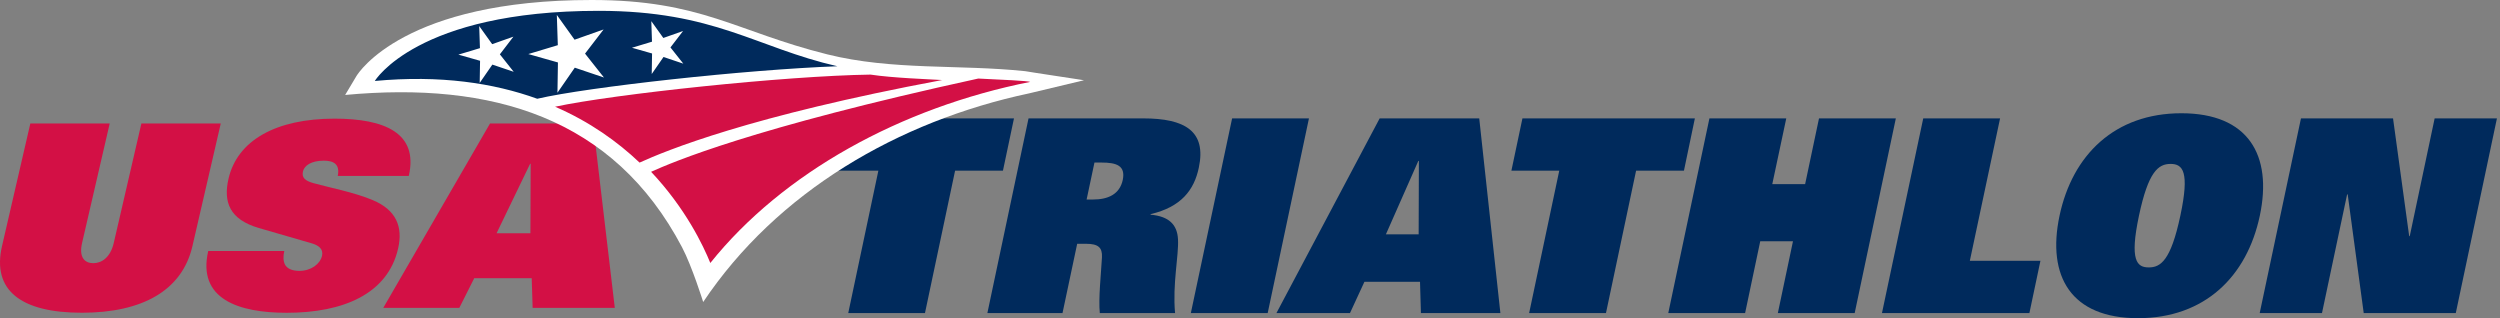
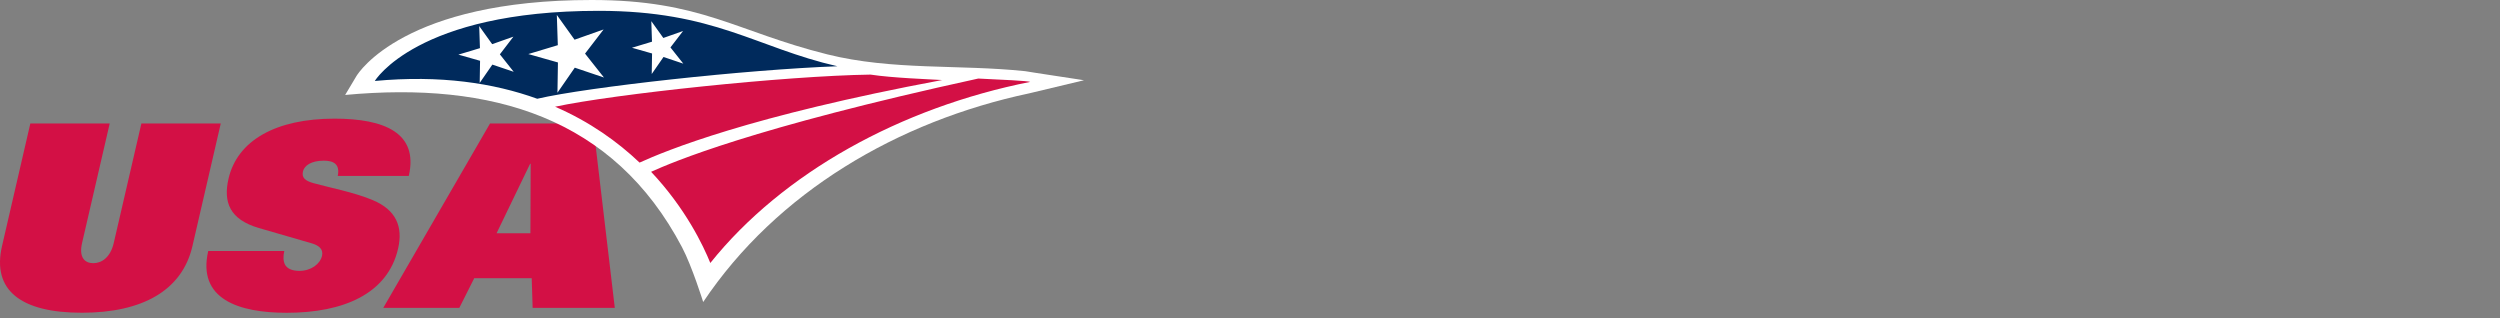
<svg xmlns="http://www.w3.org/2000/svg" width="330" height="42" viewBox="0 0 330 42" fill="none">
  <rect x="0" y="0" width="330" height="42" fill="#808080" stroke="none" />
-   <path d="M172.782 15.627L167.336 41.322H157.192L162.639 15.627H172.782ZM133.845 15.627H111.083L109.628 22.525H115.945L111.969 41.322H122.097L126.073 22.525H132.39L133.845 15.627ZM151.881 28.264V28.339C154.297 28.55 155.407 29.65 155.497 31.608C155.602 33.807 154.762 37.437 155.107 41.322H145.174C144.979 39.395 145.339 36.156 145.459 33.957C145.519 32.677 144.979 32.18 143.358 32.18H142.188L140.252 41.322H130.334L135.766 15.627H150.906C156.397 15.627 159.278 17.299 158.243 22.134C157.628 25.086 155.902 27.33 151.881 28.264ZM145.384 21.456H144.469L143.433 26.336H144.288C146.239 26.336 147.8 25.658 148.205 23.745C148.595 21.848 147.364 21.456 145.384 21.456ZM223.723 15.627H200.961L199.505 22.525H205.822L201.846 41.322H211.989L215.965 22.525H222.282L223.723 15.627ZM298.296 28.475C296.6 36.488 291.034 42 282.211 42C273.388 42 270.162 36.488 271.858 28.475C273.553 20.477 279.12 14.949 287.943 14.949C296.765 14.949 299.991 20.462 298.296 28.475ZM286.517 21.637C284.882 21.637 283.576 22.676 282.346 28.46C281.085 34.409 282.076 35.298 283.636 35.298C285.197 35.298 286.547 34.409 287.808 28.46C289.038 22.676 288.153 21.637 286.517 21.637ZM321.373 15.627L318.087 31.171H318.012L315.881 15.627H303.727L298.281 41.322H306.503L309.819 25.658H309.894L312.01 41.322H324.164L329.595 15.627H321.373ZM240.108 15.627L238.277 24.303H233.941L235.787 15.627H225.643L220.212 41.322H230.355L232.351 31.849H236.672L234.676 41.322H244.819L250.251 15.627H240.108ZM195.259 15.627L198.05 41.322H187.562L187.442 37.196H180.104L178.199 41.322H168.491L182.115 15.627H195.259ZM187.292 21.245H187.217L182.94 30.93H187.262L187.292 21.245ZM264.01 15.627H253.867L248.42 41.322H267.881L269.337 34.424H260.019L264.01 15.627Z" fill="#002A5C" />
  <path d="M25.401 32.483C24.048 38.347 18.786 41.282 10.797 41.282C2.808 41.282 -1.094 38.353 0.266 32.483L4.004 16.301H14.481L10.832 32.08C10.387 33.998 11.207 34.739 12.308 34.739C13.408 34.739 14.57 33.998 15.014 32.08L18.663 16.301H29.14L25.401 32.483ZM53.961 23.214C55.266 17.553 50.756 15.661 44.161 15.661C36.432 15.661 31.333 18.529 30.165 23.584C29.44 26.721 30.349 28.976 34.156 30.094L41.127 32.113C42.056 32.383 42.712 32.854 42.507 33.769C42.261 34.846 41.058 35.755 39.52 35.755C38.53 35.755 37.942 35.452 37.648 34.981C37.361 34.476 37.375 33.803 37.525 33.13H27.486C26.023 39.464 31.463 41.288 37.839 41.288C45.316 41.288 51.166 38.798 52.546 32.827C53.223 29.898 52.266 27.704 49.225 26.425C46.792 25.382 43.245 24.708 41.359 24.17C40.327 23.867 39.794 23.497 39.992 22.622C40.163 21.881 41.051 21.208 42.739 21.208C44.093 21.208 44.892 21.713 44.584 23.227H53.961V23.214ZM50.592 40.636H60.631L62.599 36.724H70.185L70.308 40.636H81.153L78.276 16.301H64.683L50.592 40.636ZM65.544 30.794L69.973 21.625H70.048L70.014 30.794H65.544Z" fill="#D31045" />
  <g clip-path="url(#clip0_3796_91414)">
    <path d="M90.027 32.634C80.981 15.456 64.909 10.731 45.56 12.534L47.042 10.052C47.344 9.55 53.44 0 78.094 0C92.592 0 97.102 4.156 109.191 7.173C117.807 9.321 126.599 8.479 135.337 9.397C135.298 9.411 143.3 10.617 143.081 10.593L135.844 12.324C118.548 16.001 102.559 25.331 92.821 39.865C92.821 39.865 91.353 35.154 90.027 32.634Z" fill="white" />
    <path d="M135.991 10.808C118.894 14.203 103.295 22.811 93.762 34.714C92.845 32.452 90.514 27.522 85.945 22.677C88.725 21.429 99.15 16.91 129.13 10.368C132.153 10.507 135.635 10.674 135.991 10.808ZM114.906 9.847C103.651 10.009 80.991 12.424 73.272 14.088C77.855 16.073 81.522 18.708 84.424 21.463C87.906 19.88 98.921 15.318 124.366 10.564C122.527 10.454 117.831 10.291 114.906 9.847Z" fill="#D31045" />
    <path d="M79.026 1.43C55.01 1.43 49.475 10.688 49.475 10.688C58.102 9.885 65.162 10.956 70.916 13.036C77.621 11.482 98.419 9.186 110.532 8.746C99.784 6.284 94.332 1.43 79.026 1.43ZM64.992 8.527L63.319 10.946L63.368 8.024L60.505 7.211L63.353 6.355L63.256 3.438L64.967 5.829L67.771 4.839L65.982 7.173L67.81 9.478L64.992 8.527ZM75.871 8.933L73.584 12.238L73.647 8.244L69.736 7.135L73.632 5.963L73.501 1.97L75.841 5.241L79.674 3.888L77.226 7.077L79.723 10.234L75.871 8.933ZM86.028 9.77L86.072 7.058L83.419 6.303L86.062 5.504L85.974 2.793L87.559 5.012L90.163 4.093L88.5 6.26L90.197 8.402L87.584 7.522L86.028 9.77Z" fill="#002A5C" />
  </g>
  <defs>
    <clipPath id="clip0_3796_91414">
      <rect width="97.526" height="39.865" fill="white" transform="translate(45.56)" />
    </clipPath>
  </defs>
</svg>